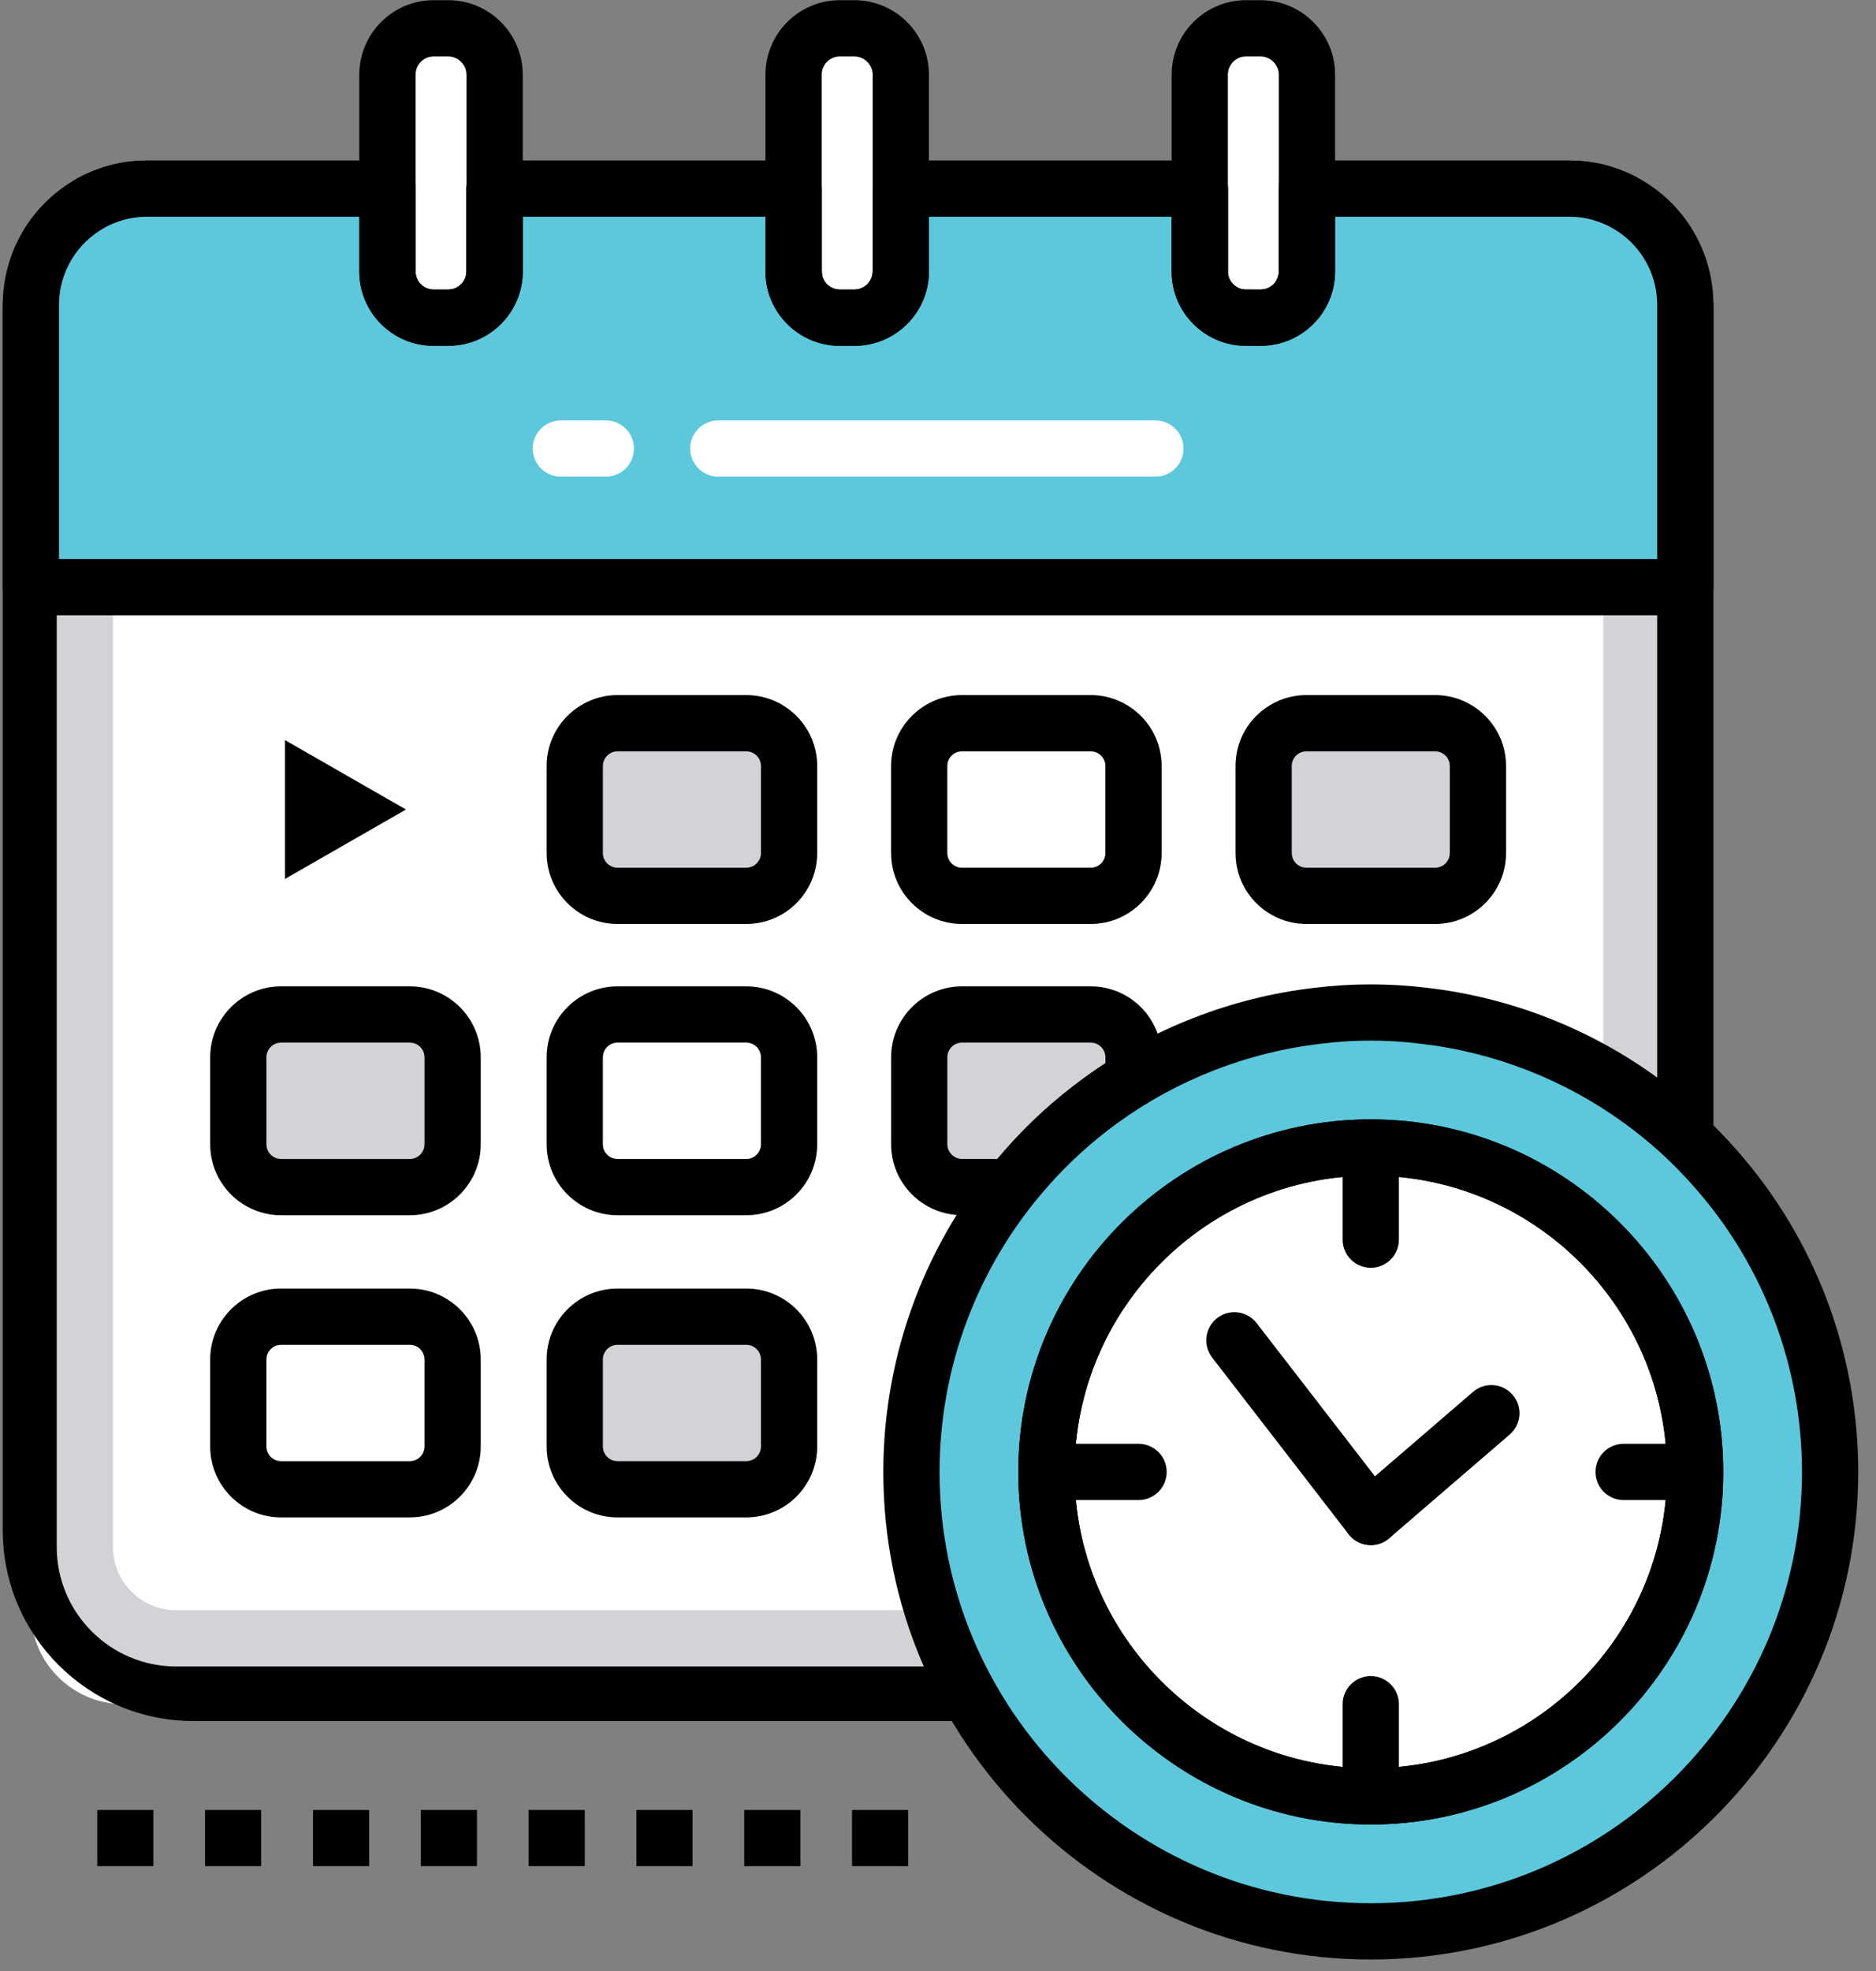
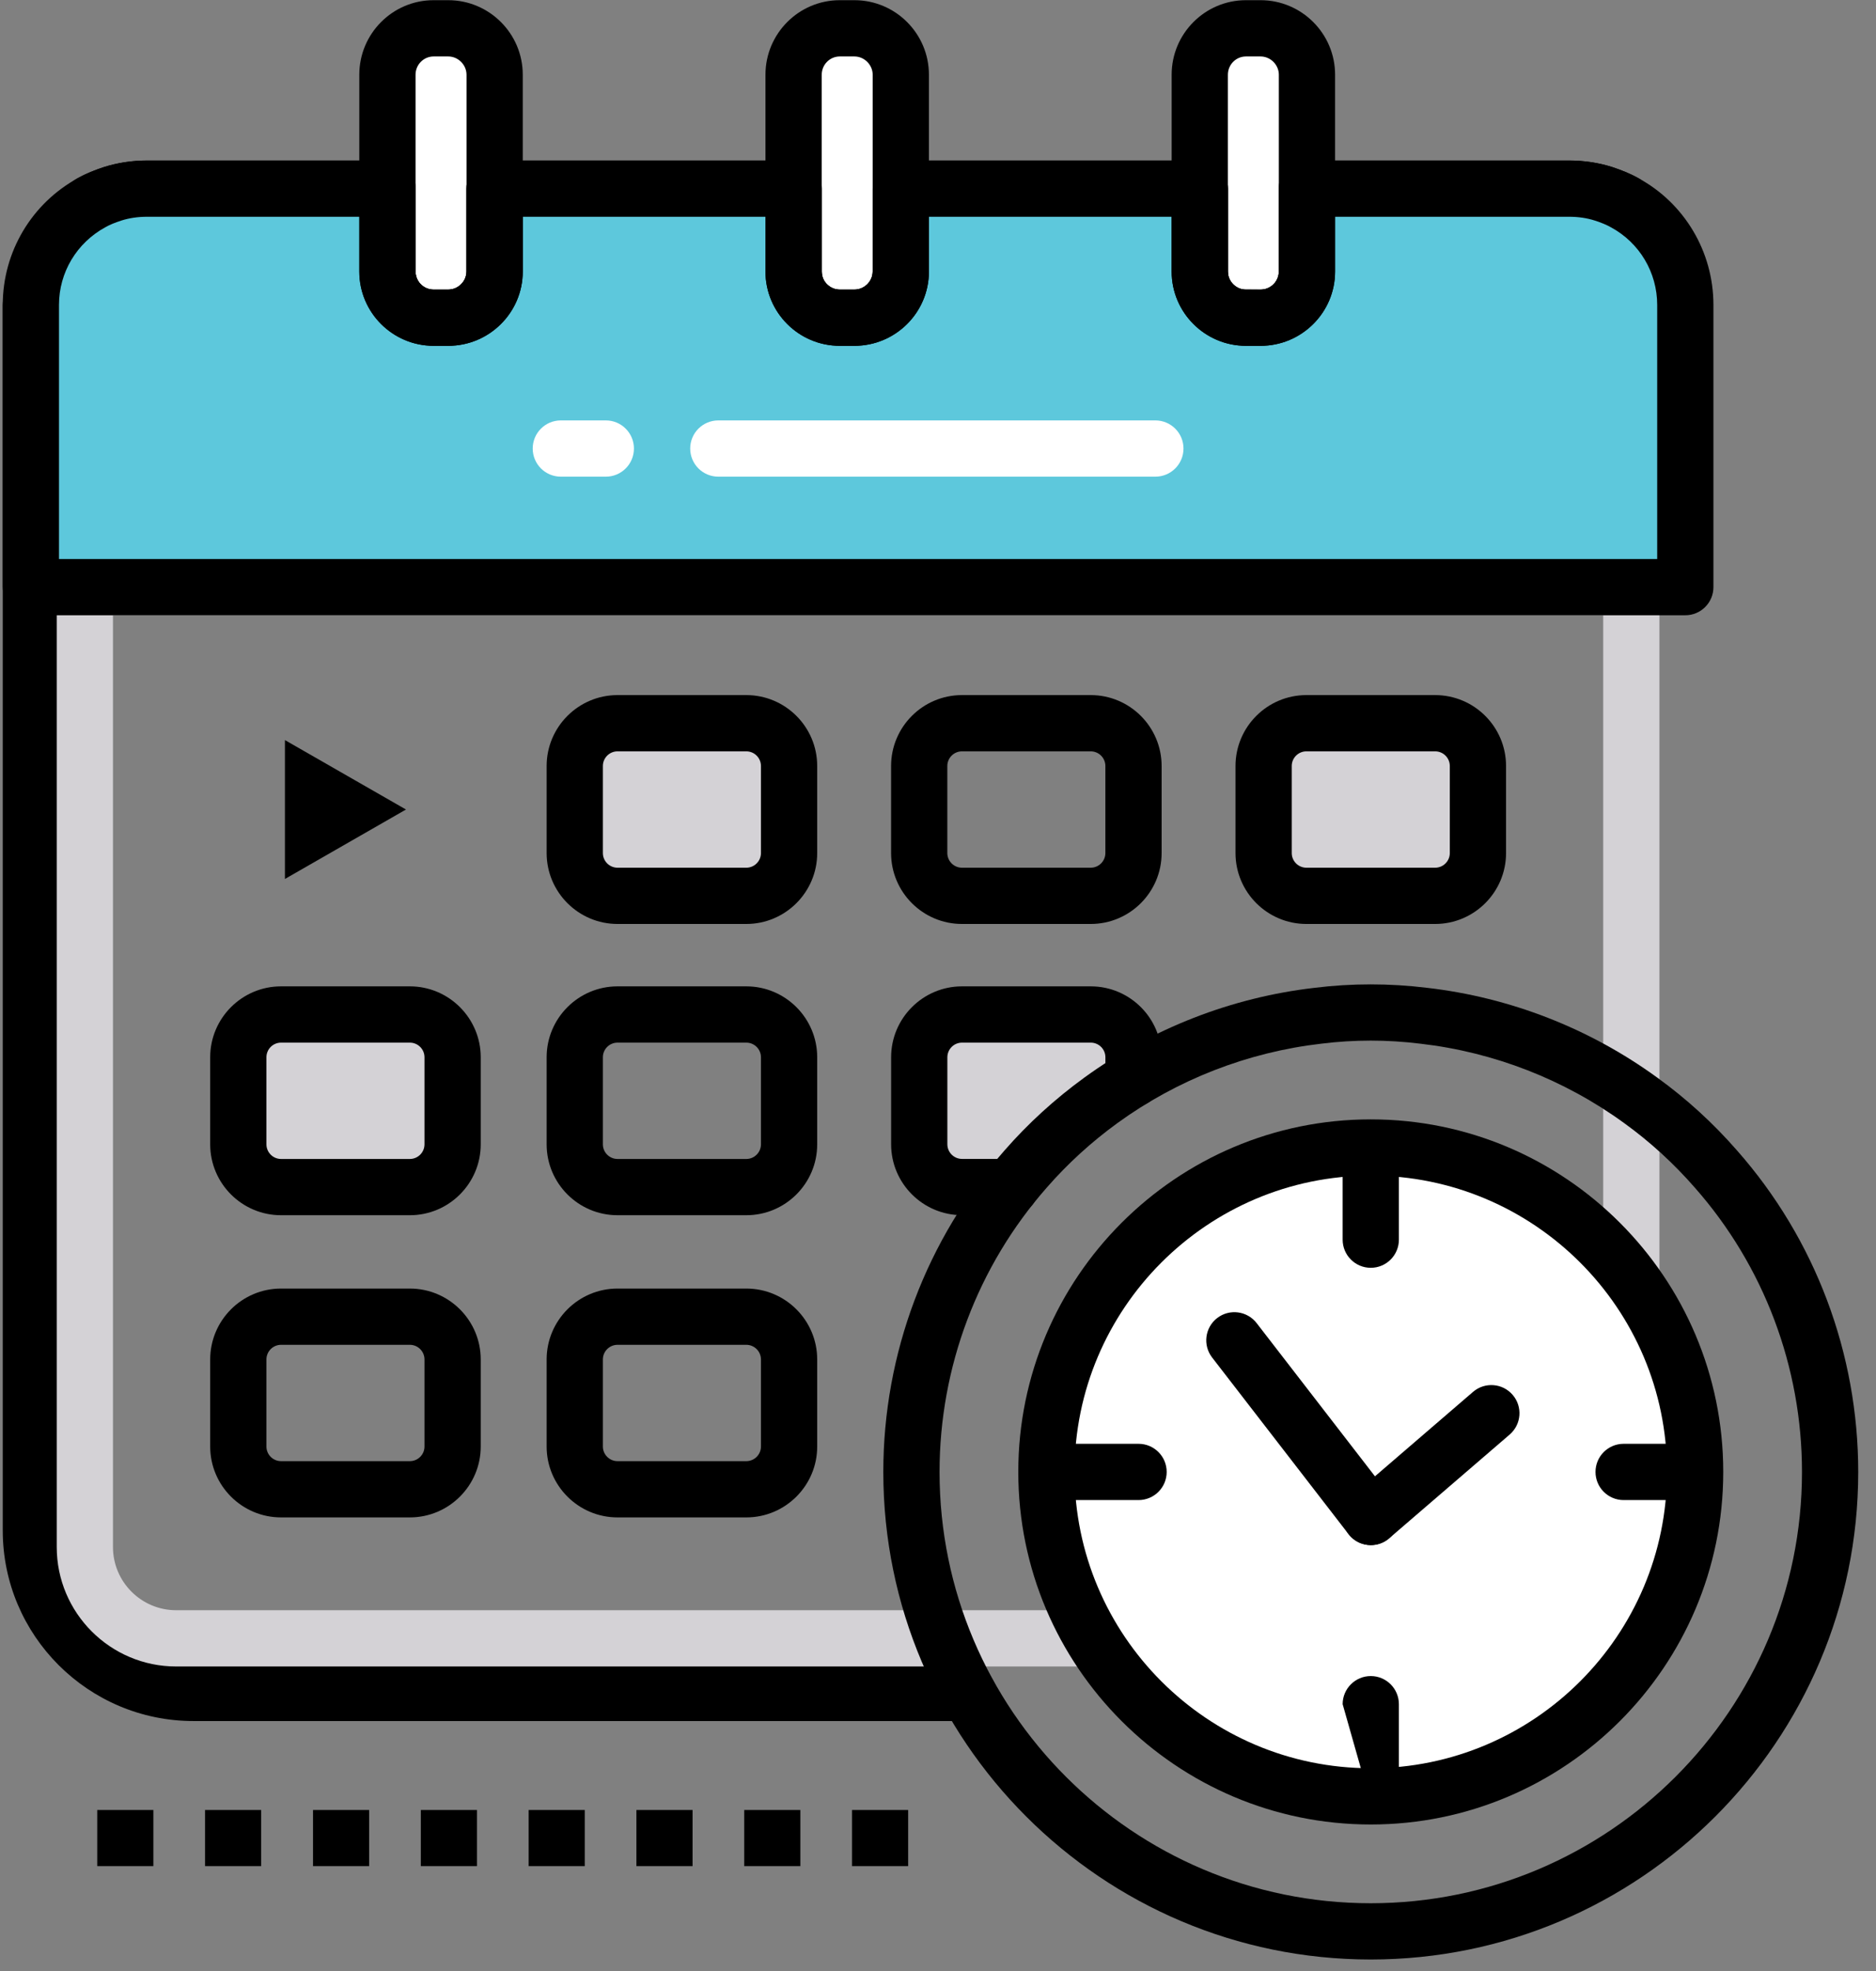
<svg xmlns="http://www.w3.org/2000/svg" xmlns:xlink="http://www.w3.org/1999/xlink" width="99px" height="104px" viewBox="0 0 99 104" version="1.1">
  <rect x="0" y="0" width="99" height="104" fill="#808080" stroke="none" />
  <title>Icons/EngagedLearning Copy 6</title>
  <desc>Created with Sketch.</desc>
  <defs>
    <polygon id="path-1" points="0 113.973 113.973 113.973 113.973 -5.68434189e-14 0 -5.68434189e-14" />
  </defs>
  <g id="BTTV" stroke="none" stroke-width="1" fill="none" fill-rule="evenodd">
    <g id="BTTV-Home---White" transform="translate(-613, -2036)">
      <g id="Features-Overview" transform="translate(-361, 1467)">
        <g id="Illustration/LessonPlanning" transform="translate(966, 565)">
          <g id="Group-60" transform="translate(-1.964, -1.964)">
            <path d="M33.118,7.996 L33.118,7.996 C31.352,7.996 29.92,9.428 29.92,11.195 L29.92,19.441 C29.92,21.207 31.352,22.639 33.118,22.639 C34.884,22.639 36.316,21.207 36.316,19.441 L36.316,11.195 C36.316,9.428 34.884,7.996 33.118,7.996" id="Fill-1" fill="#FFFFFF" />
            <path d="M54.672,7.996 L54.672,7.996 C52.906,7.996 51.474,9.428 51.474,11.195 L51.474,19.441 C51.474,21.207 52.906,22.639 54.672,22.639 C56.439,22.639 57.87,21.207 57.87,19.441 L57.87,11.195 C57.87,9.428 56.439,7.996 54.672,7.996" id="Fill-3" fill="#FFFFFF" />
            <path d="M76.106,7.996 L76.106,7.996 C74.34,7.996 72.908,9.428 72.908,11.195 L72.908,19.441 C72.908,21.207 74.34,22.639 76.106,22.639 C77.873,22.639 79.304,21.207 79.304,19.441 L79.304,11.195 C79.304,9.428 77.873,7.996 76.106,7.996" id="Fill-5" fill="#FFFFFF" />
-             <path d="M98.901,31.185 L11.593,31.185 L11.593,90.971 C11.593,93.68 13.79,95.877 16.5,95.877 L93.995,95.877 C96.704,95.877 98.901,93.68 98.901,90.971 L98.901,31.185 Z" id="Fill-7" fill="#FFFFFF" />
            <mask id="mask-2" fill="white">
              <use xlink:href="#path-1" />
            </mask>
            <g id="Clip-10" />
            <polygon id="Fill-9" fill="#000000" mask="url(#mask-2)" points="26.483 104.421 29.445 104.421 29.445 101.459 26.483 101.459" />
            <polygon id="Fill-11" fill="#000000" mask="url(#mask-2)" points="32.172 104.421 35.134 104.421 35.134 101.459 32.172 101.459" />
            <polygon id="Fill-12" fill="#000000" mask="url(#mask-2)" points="37.861 104.421 40.823 104.421 40.823 101.459 37.861 101.459" />
            <polygon id="Fill-13" fill="#000000" mask="url(#mask-2)" points="43.549 104.421 46.512 104.421 46.512 101.459 43.549 101.459" />
            <polygon id="Fill-14" fill="#000000" mask="url(#mask-2)" points="49.238 104.421 52.2 104.421 52.2 101.459 49.238 101.459" />
            <polygon id="Fill-15" fill="#000000" mask="url(#mask-2)" points="54.927 104.421 57.889 104.421 57.889 101.459 54.927 101.459" />
            <polygon id="Fill-16" fill="#000000" mask="url(#mask-2)" points="15.096 104.421 18.058 104.421 18.058 101.459 15.096 101.459" />
            <polygon id="Fill-17" fill="#000000" mask="url(#mask-2)" points="20.785 104.421 23.747 104.421 23.747 101.459 20.785 101.459" />
            <path d="M76.486,24.216 L75.714,24.216 C75.511,24.216 75.308,24.198 75.118,24.165 C75.111,24.164 75.104,24.163 75.097,24.162 C75.043,24.158 74.989,24.15 74.937,24.139 C74.491,24.05 74.104,23.877 73.858,23.748 C73.815,23.725 73.69,23.652 73.649,23.625 C73.513,23.534 73.396,23.448 73.281,23.36 C72.318,22.568 71.796,21.462 71.796,20.286 L71.796,17.4 L58.986,17.4 L58.986,20.286 C58.986,22.453 57.224,24.216 55.057,24.216 L54.285,24.216 C53.238,24.216 52.254,23.808 51.514,23.068 L51.379,22.925 C51.327,22.867 51.275,22.799 51.226,22.726 L51.216,22.734 C50.898,22.337 50.668,21.9 50.533,21.436 C50.487,21.283 50.453,21.121 50.42,20.956 C50.411,20.91 50.404,20.864 50.399,20.817 C50.382,20.649 50.368,20.465 50.368,20.297 L50.368,17.4 L37.545,17.4 L37.545,20.286 C37.545,22.453 35.782,24.216 33.615,24.216 L32.844,24.216 C30.684,24.216 28.926,22.453 28.926,20.286 L28.926,17.4 L17.731,17.4 C17.247,17.4 16.781,17.469 16.345,17.607 C16.084,17.696 15.771,17.812 15.515,17.952 L15.515,17.951 C15.281,18.083 15.008,18.16 14.751,18.16 C13.931,18.16 13.267,17.496 13.267,16.677 C13.267,16.086 13.612,15.576 14.112,15.337 C14.557,15.095 15.022,14.923 15.42,14.786 C16.183,14.547 16.947,14.433 17.731,14.433 L30.41,14.433 C31.23,14.433 31.894,15.097 31.894,15.916 L31.894,20.286 C31.894,20.816 32.32,21.247 32.844,21.247 L33.615,21.247 C34.146,21.247 34.577,20.816 34.577,20.286 L34.577,15.916 C34.577,15.097 35.241,14.433 36.061,14.433 L51.839,14.433 C52.659,14.433 53.336,15.097 53.336,15.916 L53.336,20.297 C53.336,20.345 53.339,20.396 53.345,20.446 C53.355,20.497 53.365,20.547 53.38,20.597 C53.409,20.696 53.458,20.785 53.531,20.876 C53.539,20.887 53.548,20.897 53.555,20.907 L53.585,20.939 C53.792,21.149 54.031,21.247 54.285,21.247 L55.057,21.247 C55.587,21.247 56.018,20.816 56.018,20.286 L56.018,15.916 C56.018,15.097 56.683,14.433 57.502,14.433 L73.281,14.433 C74.1,14.433 74.765,15.097 74.765,15.916 L74.765,20.286 C74.765,20.68 74.985,20.92 75.116,21.029 C75.136,21.042 75.209,21.098 75.293,21.154 C75.332,21.171 75.409,21.2 75.475,21.218 C75.526,21.223 75.576,21.231 75.625,21.24 L76.486,21.247 C77.017,21.247 77.448,20.816 77.448,20.286 L77.448,15.916 C77.448,15.097 78.112,14.433 78.932,14.433 L92.763,14.433 C93.546,14.433 94.31,14.547 95.034,14.773 C95.481,14.926 95.958,15.103 96.412,15.354 C97.13,15.75 97.39,16.653 96.994,17.37 C96.598,18.088 95.695,18.349 94.978,17.952 C94.723,17.812 94.41,17.696 94.109,17.593 C93.712,17.469 93.246,17.4 92.763,17.4 L80.416,17.4 L80.416,20.286 C80.416,22.453 78.653,24.216 76.486,24.216" id="Fill-18" fill="#000000" mask="url(#mask-2)" />
            <path d="M61.04,96.766 L20.176,96.766 C14.625,96.766 10.109,92.256 10.109,86.71 L10.109,22.054 C10.109,21.235 10.773,20.571 11.592,20.571 C12.412,20.571 13.077,21.235 13.077,22.054 L13.077,86.71 C13.077,90.619 16.261,93.798 20.176,93.798 L61.04,93.798 C61.86,93.798 62.524,94.463 62.524,95.283 C62.524,96.102 61.86,96.766 61.04,96.766" id="Fill-19" fill="#000000" mask="url(#mask-2)" />
            <path d="M15.926,38.424 L15.926,87.585 C15.926,89.423 17.421,90.919 19.26,90.919 L91.233,90.919 C93.072,90.919 94.568,89.423 94.568,87.585 L94.568,38.424 L15.926,38.424 Z M91.233,93.887 L19.26,93.887 C15.785,93.887 12.958,91.06 12.958,87.585 L12.958,35.456 L97.536,35.456 L97.536,87.585 C97.536,91.06 94.709,93.887 91.233,93.887 L91.233,93.887 Z" id="Fill-20" fill="#D4D2D6" mask="url(#mask-2)" />
-             <path d="M98.901,67.442 C98.081,67.442 97.417,66.778 97.417,65.958 L97.417,22.055 C97.417,21.235 98.081,20.57 98.901,20.57 C99.72,20.57 100.385,21.235 100.385,22.055 L100.385,65.958 C100.385,66.778 99.72,67.442 98.901,67.442" id="Fill-21" fill="#000000" mask="url(#mask-2)" />
            <path d="M50.491,44.121 L41.409,44.121 C40.794,44.121 40.295,44.62 40.295,45.235 L40.295,52.114 C40.295,52.729 40.794,53.228 41.409,53.228 L50.491,53.228 C51.106,53.228 51.605,52.729 51.605,52.114 L51.605,45.235 C51.605,44.62 51.106,44.121 50.491,44.121" id="Fill-22" fill="#D4D2D6" mask="url(#mask-2)" />
            <path d="M86.843,44.121 L77.761,44.121 C77.146,44.121 76.648,44.62 76.648,45.235 L76.648,52.114 C76.648,52.729 77.146,53.228 77.761,53.228 L86.843,53.228 C87.459,53.228 87.957,52.729 87.957,52.114 L87.957,45.235 C87.957,44.62 87.459,44.121 86.843,44.121" id="Fill-23" fill="#D4D2D6" mask="url(#mask-2)" />
            <path d="M32.735,59.488 L23.653,59.488 C23.038,59.488 22.539,59.987 22.539,60.602 L22.539,67.481 C22.539,68.096 23.038,68.595 23.653,68.595 L32.735,68.595 C33.35,68.595 33.849,68.096 33.849,67.481 L33.849,60.602 C33.849,59.987 33.35,59.488 32.735,59.488" id="Fill-24" fill="#D4D2D6" mask="url(#mask-2)" />
            <path d="M69.783,62.874 L69.783,61.746 C69.783,60.499 68.772,59.489 67.526,59.489 L60.731,59.489 C59.485,59.489 58.474,60.499 58.474,61.746 L58.474,66.335 C58.474,67.581 59.485,68.592 60.731,68.592 L63.296,68.592" id="Fill-25" fill="#D4D2D6" mask="url(#mask-2)" />
-             <path d="M50.491,75.432 L41.409,75.432 C40.794,75.432 40.295,75.931 40.295,76.546 L40.295,83.425 C40.295,84.04 40.794,84.539 41.409,84.539 L50.491,84.539 C51.106,84.539 51.605,84.04 51.605,83.425 L51.605,76.546 C51.605,75.931 51.106,75.432 50.491,75.432" id="Fill-26" fill="#D4D2D6" mask="url(#mask-2)" />
            <path d="M42.552,45.605 C42.126,45.605 41.779,45.952 41.779,46.378 L41.779,50.971 C41.779,51.397 42.126,51.744 42.552,51.744 L49.348,51.744 C49.774,51.744 50.121,51.397 50.121,50.971 L50.121,46.378 C50.121,45.952 49.774,45.605 49.348,45.605 L42.552,45.605 Z M49.348,54.712 L42.552,54.712 C40.49,54.712 38.811,53.033 38.811,50.971 L38.811,46.378 C38.811,44.315 40.49,42.637 42.552,42.637 L49.348,42.637 C51.411,42.637 53.089,44.315 53.089,46.378 L53.089,50.971 C53.089,53.033 51.411,54.712 49.348,54.712 L49.348,54.712 Z" id="Fill-27" fill="#000000" mask="url(#mask-2)" />
            <path d="M60.728,45.605 C60.303,45.605 59.956,45.952 59.956,46.378 L59.956,50.971 C59.956,51.397 60.303,51.744 60.728,51.744 L67.524,51.744 C67.95,51.744 68.297,51.397 68.297,50.971 L68.297,46.378 C68.297,45.952 67.95,45.605 67.524,45.605 L60.728,45.605 Z M67.524,54.712 L60.728,54.712 C58.666,54.712 56.988,53.033 56.988,50.971 L56.988,46.378 C56.988,44.315 58.666,42.637 60.728,42.637 L67.524,42.637 C69.587,42.637 71.265,44.315 71.265,46.378 L71.265,50.971 C71.265,53.033 69.587,54.712 67.524,54.712 L67.524,54.712 Z" id="Fill-28" fill="#000000" mask="url(#mask-2)" />
            <path d="M78.905,45.605 C78.478,45.605 78.132,45.952 78.132,46.378 L78.132,50.971 C78.132,51.397 78.478,51.744 78.905,51.744 L85.7,51.744 C86.127,51.744 86.473,51.397 86.473,50.971 L86.473,46.378 C86.473,45.952 86.127,45.605 85.7,45.605 L78.905,45.605 Z M85.7,54.712 L78.905,54.712 C76.842,54.712 75.164,53.033 75.164,50.971 L75.164,46.378 C75.164,44.315 76.842,42.637 78.905,42.637 L85.7,42.637 C87.763,42.637 89.441,44.315 89.441,46.378 L89.441,50.971 C89.441,53.033 87.763,54.712 85.7,54.712 L85.7,54.712 Z" id="Fill-29" fill="#000000" mask="url(#mask-2)" />
            <path d="M42.552,60.973 C42.126,60.973 41.779,61.319 41.779,61.745 L41.779,66.338 C41.779,66.764 42.126,67.111 42.552,67.111 L49.348,67.111 C49.774,67.111 50.121,66.764 50.121,66.338 L50.121,61.745 C50.121,61.319 49.774,60.973 49.348,60.973 L42.552,60.973 Z M49.348,70.079 L42.552,70.079 C40.49,70.079 38.811,68.401 38.811,66.338 L38.811,61.745 C38.811,59.683 40.49,58.004 42.552,58.004 L49.348,58.004 C51.411,58.004 53.089,59.683 53.089,61.745 L53.089,66.338 C53.089,68.401 51.411,70.079 49.348,70.079 L49.348,70.079 Z" id="Fill-30" fill="#000000" mask="url(#mask-2)" />
            <path d="M24.796,60.973 C24.37,60.973 24.024,61.319 24.024,61.745 L24.024,66.338 C24.024,66.764 24.37,67.111 24.796,67.111 L31.592,67.111 C32.018,67.111 32.365,66.764 32.365,66.338 L32.365,61.745 C32.365,61.319 32.018,60.973 31.592,60.973 L24.796,60.973 Z M31.592,70.079 L24.796,70.079 C22.734,70.079 21.056,68.401 21.056,66.338 L21.056,61.745 C21.056,59.683 22.734,58.004 24.796,58.004 L31.592,58.004 C33.654,58.004 35.333,59.683 35.333,61.745 L35.333,66.338 C35.333,68.401 33.654,70.079 31.592,70.079 L31.592,70.079 Z" id="Fill-31" fill="#000000" mask="url(#mask-2)" />
            <path d="M63.296,70.076 L60.731,70.076 C58.669,70.076 56.99,68.398 56.99,66.335 L56.99,61.746 C56.99,59.683 58.669,58.004 60.731,58.004 L67.525,58.004 C69.589,58.004 71.267,59.683 71.267,61.746 L71.267,62.874 C71.267,63.694 70.603,64.358 69.783,64.358 C68.963,64.358 68.298,63.694 68.298,62.874 L68.298,61.746 C68.298,61.319 67.952,60.973 67.525,60.973 L60.731,60.973 C60.305,60.973 59.958,61.319 59.958,61.746 L59.958,66.335 C59.958,66.761 60.305,67.108 60.731,67.108 L63.296,67.108 C64.115,67.108 64.78,67.773 64.78,68.592 C64.78,69.412 64.115,70.076 63.296,70.076" id="Fill-32" fill="#000000" mask="url(#mask-2)" />
            <path d="M42.552,76.916 C42.126,76.916 41.779,77.263 41.779,77.69 L41.779,82.282 C41.779,82.708 42.126,83.054 42.552,83.054 L49.348,83.054 C49.774,83.054 50.121,82.708 50.121,82.282 L50.121,77.69 C50.121,77.263 49.774,76.916 49.348,76.916 L42.552,76.916 Z M49.348,86.022 L42.552,86.022 C40.49,86.022 38.811,84.344 38.811,82.282 L38.811,77.69 C38.811,75.626 40.49,73.948 42.552,73.948 L49.348,73.948 C51.411,73.948 53.089,75.626 53.089,77.69 L53.089,82.282 C53.089,84.344 51.411,86.022 49.348,86.022 L49.348,86.022 Z" id="Fill-33" fill="#000000" mask="url(#mask-2)" />
            <path d="M24.796,76.916 C24.37,76.916 24.024,77.263 24.024,77.69 L24.024,82.282 C24.024,82.708 24.37,83.054 24.796,83.054 L31.592,83.054 C32.018,83.054 32.365,82.708 32.365,82.282 L32.365,77.69 C32.365,77.263 32.018,76.916 31.592,76.916 L24.796,76.916 Z M31.592,86.022 L24.796,86.022 C22.734,86.022 21.056,84.344 21.056,82.282 L21.056,77.69 C21.056,75.626 22.734,73.948 24.796,73.948 L31.592,73.948 C33.654,73.948 35.333,75.626 35.333,77.69 L35.333,82.282 C35.333,84.344 33.654,86.022 31.592,86.022 L31.592,86.022 Z" id="Fill-34" fill="#000000" mask="url(#mask-2)" />
            <path d="M98.901,22.052 L98.901,36.94 L11.593,36.94 L11.593,22.052 C11.593,19.718 12.891,17.692 14.803,16.656 C15.145,16.462 15.52,16.315 15.908,16.189 C16.477,16.007 17.091,15.916 17.728,15.916 L30.409,15.916 L30.409,20.291 C30.409,21.634 31.502,22.727 32.845,22.727 L33.619,22.727 C34.963,22.727 36.067,21.634 36.067,20.291 L36.067,15.916 L51.843,15.916 L51.843,20.291 C51.843,21.634 52.936,22.727 54.279,22.727 L55.053,22.727 C56.397,22.727 57.501,21.634 57.501,20.291 L57.501,15.916 L73.278,15.916 L73.278,20.291 C73.278,21.634 74.371,22.727 75.714,22.727 L76.488,22.727 C77.831,22.727 78.935,21.634 78.935,20.291 L78.935,15.916 L92.766,15.916 C93.403,15.916 94.018,16.007 94.587,16.189 C94.974,16.315 95.35,16.462 95.691,16.656 C97.603,17.692 98.901,19.718 98.901,22.052" id="Fill-35" fill="#5DC8DC" mask="url(#mask-2)" />
            <path d="M13.077,35.457 L97.417,35.457 L97.417,22.051 C97.417,20.341 96.485,18.774 94.984,17.961 C94.745,17.826 94.474,17.713 94.13,17.602 C93.713,17.468 93.253,17.4 92.766,17.4 L80.419,17.4 L80.419,20.291 C80.419,22.452 78.656,24.21 76.488,24.21 L75.714,24.21 C73.552,24.21 71.794,22.452 71.794,20.291 L71.794,17.4 L58.985,17.4 L58.985,20.291 C58.985,22.452 57.222,24.21 55.054,24.21 L54.28,24.21 C52.118,24.21 50.359,22.452 50.359,20.291 L50.359,17.4 L37.551,17.4 L37.551,20.291 C37.551,22.452 35.787,24.21 33.619,24.21 L32.845,24.21 C30.683,24.21 28.925,22.452 28.925,20.291 L28.925,17.4 L17.729,17.4 C17.242,17.4 16.781,17.468 16.359,17.603 C16.02,17.713 15.748,17.826 15.535,17.947 C14.009,18.774 13.077,20.341 13.077,22.051 L13.077,35.457 Z M98.901,38.425 L11.593,38.425 C10.773,38.425 10.109,37.76 10.109,36.94 L10.109,22.051 C10.109,19.251 11.637,16.684 14.095,15.351 C14.466,15.141 14.904,14.954 15.45,14.778 C16.169,14.548 16.934,14.432 17.729,14.432 L30.41,14.432 C31.229,14.432 31.893,15.096 31.893,15.916 L31.893,20.291 C31.893,20.815 32.321,21.242 32.845,21.242 L33.619,21.242 C34.142,21.242 34.583,20.806 34.583,20.291 L34.583,15.916 C34.583,15.096 35.247,14.432 36.067,14.432 L51.843,14.432 C52.663,14.432 53.327,15.096 53.327,15.916 L53.327,20.291 C53.327,20.815 53.754,21.242 54.28,21.242 L55.054,21.242 C55.576,21.242 56.017,20.806 56.017,20.291 L56.017,15.916 C56.017,15.096 56.682,14.432 57.501,14.432 L73.277,14.432 C74.097,14.432 74.762,15.096 74.762,15.916 L74.762,20.291 C74.762,20.815 75.189,21.242 75.714,21.242 L76.488,21.242 C77.019,21.242 77.451,20.815 77.451,20.291 L77.451,15.916 C77.451,15.096 78.115,14.432 78.935,14.432 L92.766,14.432 C93.56,14.432 94.325,14.548 95.039,14.776 C95.581,14.952 96.032,15.144 96.423,15.365 C98.858,16.683 100.385,19.251 100.385,22.051 L100.385,36.94 C100.385,37.76 99.721,38.425 98.901,38.425 L98.901,38.425 Z" id="Fill-36" fill="#000000" mask="url(#mask-2)" />
            <path d="M32.845,8.943 C32.321,8.943 31.893,9.375 31.893,9.906 L31.893,20.291 C31.893,20.815 32.321,21.242 32.845,21.242 L33.619,21.242 C34.142,21.242 34.583,20.806 34.583,20.291 L34.583,9.906 C34.583,9.384 34.142,8.943 33.619,8.943 L32.845,8.943 Z M33.619,24.21 L32.845,24.21 C30.684,24.21 28.925,22.452 28.925,20.291 L28.925,9.906 C28.925,7.738 30.684,5.974 32.845,5.974 L33.619,5.974 C35.787,5.974 37.551,7.738 37.551,9.906 L37.551,20.291 C37.551,22.452 35.787,24.21 33.619,24.21 L33.619,24.21 Z" id="Fill-37" fill="#000000" mask="url(#mask-2)" />
            <path d="M54.28,8.943 C53.755,8.943 53.328,9.375 53.328,9.906 L53.328,20.291 C53.328,20.815 53.755,21.242 54.28,21.242 L55.054,21.242 C55.576,21.242 56.017,20.806 56.017,20.291 L56.017,9.906 C56.017,9.384 55.576,8.943 55.054,8.943 L54.28,8.943 Z M55.054,24.21 L54.28,24.21 C52.118,24.21 50.359,22.452 50.359,20.291 L50.359,9.906 C50.359,7.738 52.118,5.974 54.28,5.974 L55.054,5.974 C57.222,5.974 58.985,7.738 58.985,9.906 L58.985,20.291 C58.985,22.452 57.222,24.21 55.054,24.21 L55.054,24.21 Z" id="Fill-38" fill="#000000" mask="url(#mask-2)" />
            <path d="M75.714,8.943 C75.189,8.943 74.762,9.375 74.762,9.906 L74.762,20.291 C74.762,20.815 75.189,21.242 75.714,21.242 L76.488,21.242 C77.019,21.242 77.451,20.815 77.451,20.291 L77.451,9.906 C77.451,9.384 77.01,8.943 76.488,8.943 L75.714,8.943 Z M76.488,24.21 L75.714,24.21 C73.553,24.21 71.794,22.452 71.794,20.291 L71.794,9.906 C71.794,7.738 73.553,5.974 75.714,5.974 L76.488,5.974 C78.655,5.974 80.419,7.738 80.419,9.906 L80.419,20.291 C80.419,22.452 78.655,24.21 76.488,24.21 L76.488,24.21 Z" id="Fill-39" fill="#000000" mask="url(#mask-2)" />
            <path d="M41.935,31.113 L39.56,31.113 C38.74,31.113 38.076,30.449 38.076,29.629 C38.076,28.809 38.74,28.145 39.56,28.145 L41.935,28.145 C42.754,28.145 43.418,28.809 43.418,29.629 C43.418,30.449 42.754,31.113 41.935,31.113 M70.934,31.113 L47.871,31.113 C47.051,31.113 46.387,30.449 46.387,29.629 C46.387,28.809 47.051,28.145 47.871,28.145 L70.934,28.145 C71.754,28.145 72.419,28.809 72.419,29.629 C72.419,30.449 71.754,31.113 70.934,31.113" id="Fill-40" fill="#FFFFFF" mask="url(#mask-2)" />
            <polygon id="Fill-41" fill="#000000" mask="url(#mask-2)" points="25 52.338 31.388 48.674 25 45.011" />
-             <path d="M106.543,83.626 C106.543,97.02 95.692,107.862 82.299,107.862 C68.92,107.862 58.062,97.02 58.062,83.626 C58.062,77.503 60.336,71.906 64.088,67.643 C65.266,66.293 66.601,65.077 68.057,64.019 C71.351,61.626 75.268,60.042 79.515,59.555 C80.423,59.442 81.353,59.382 82.299,59.382 C83.244,59.382 84.175,59.442 85.09,59.555 C89.345,60.042 93.261,61.626 96.548,64.019 C98.004,65.07 99.339,66.293 100.517,67.643 C104.276,71.906 106.543,77.503 106.543,83.626" id="Fill-42" fill="#5DC8DC" mask="url(#mask-2)" />
            <path d="M82.299,60.866 C81.435,60.866 80.56,60.92 79.698,61.027 C75.809,61.475 72.09,62.924 68.929,65.22 C67.554,66.219 66.301,67.363 65.206,68.619 C61.555,72.767 59.546,78.095 59.546,83.626 C59.546,96.172 69.753,106.379 82.299,106.379 C94.849,106.379 105.058,96.172 105.058,83.626 C105.058,78.086 103.05,72.759 99.404,68.625 C98.286,67.344 97.035,66.201 95.68,65.223 C92.522,62.923 88.804,61.475 84.921,61.029 C84.039,60.92 83.161,60.866 82.299,60.866 M82.299,109.347 C68.116,109.347 56.578,97.808 56.578,83.626 C56.578,77.372 58.85,71.348 62.973,66.663 C64.211,65.244 65.629,63.949 67.185,62.819 C70.758,60.222 74.963,58.584 79.346,58.08 C81.282,57.84 83.29,57.838 85.271,58.081 C89.65,58.584 93.856,60.223 97.422,62.82 C98.955,63.927 100.375,65.223 101.635,66.668 C105.755,71.338 108.026,77.363 108.026,83.626 C108.026,97.808 96.485,109.347 82.299,109.347" id="Fill-43" fill="#000000" mask="url(#mask-2)" />
            <path d="M99.419,83.623 C99.419,93.079 91.758,100.74 82.302,100.74 C72.851,100.74 65.185,93.079 65.185,83.623 C65.185,74.172 72.851,66.506 82.302,66.506 C91.758,66.506 99.419,74.172 99.419,83.623" id="Fill-44" fill="#FFFFFF" mask="url(#mask-2)" />
            <path d="M99.419,83.623 C99.419,93.079 91.758,100.74 82.302,100.74 C72.851,100.74 65.185,93.079 65.185,83.623 C65.185,74.172 72.851,66.506 82.302,66.506 C91.758,66.506 99.419,74.172 99.419,83.623" id="Fill-45" fill="#FFFFFF" mask="url(#mask-2)" />
            <path d="M70.048,83.623 L66.309,83.623" id="Fill-46" fill="#FFFFFF" mask="url(#mask-2)" />
            <path d="M99.385,83.623 L95.646,83.623" id="Fill-47" fill="#FFFFFF" mask="url(#mask-2)" />
            <path d="M82.302,71.368 L82.302,67.63" id="Fill-48" fill="#FFFFFF" mask="url(#mask-2)" />
            <path d="M82.302,99.616 L82.302,95.877" id="Fill-49" fill="#FFFFFF" mask="url(#mask-2)" />
            <path d="M82.305,86 L88.665,80.525" id="Fill-50" fill="#FFFFFF" mask="url(#mask-2)" />
            <path d="M82.305,86 L75.104,76.678" id="Fill-51" fill="#FFFFFF" mask="url(#mask-2)" />
            <path d="M82.302,67.99 C73.682,67.99 66.669,75.003 66.669,83.623 C66.669,92.243 73.682,99.256 82.302,99.256 C90.922,99.256 97.935,92.243 97.935,83.623 C97.935,75.003 90.922,67.99 82.302,67.99 M82.302,102.224 C72.045,102.224 63.701,93.879 63.701,83.623 C63.701,73.367 72.045,65.022 82.302,65.022 C92.558,65.022 100.903,73.367 100.903,83.623 C100.903,93.879 92.558,102.224 82.302,102.224" id="Fill-52" fill="#000000" mask="url(#mask-2)" />
-             <path d="M82.302,67.99 C73.682,67.99 66.669,75.003 66.669,83.623 C66.669,92.243 73.682,99.256 82.302,99.256 C90.922,99.256 97.935,92.243 97.935,83.623 C97.935,75.003 90.922,67.99 82.302,67.99 M82.302,102.224 C72.045,102.224 63.701,93.879 63.701,83.623 C63.701,73.367 72.045,65.022 82.302,65.022 C92.558,65.022 100.903,73.367 100.903,83.623 C100.903,93.879 92.558,102.224 82.302,102.224" id="Fill-53" fill="#000000" mask="url(#mask-2)" />
            <path d="M70.047,85.107 L66.309,85.107 C65.489,85.107 64.825,84.443 64.825,83.623 C64.825,82.804 65.489,82.139 66.309,82.139 L70.047,82.139 C70.867,82.139 71.532,82.804 71.532,83.623 C71.532,84.443 70.867,85.107 70.047,85.107" id="Fill-54" fill="#000000" mask="url(#mask-2)" />
            <path d="M99.384,85.107 L95.646,85.107 C94.826,85.107 94.162,84.443 94.162,83.623 C94.162,82.804 94.826,82.139 95.646,82.139 L99.384,82.139 C100.204,82.139 100.869,82.804 100.869,83.623 C100.869,84.443 100.204,85.107 99.384,85.107" id="Fill-55" fill="#000000" mask="url(#mask-2)" />
            <path d="M82.302,72.853 C81.482,72.853 80.818,72.188 80.818,71.369 L80.818,67.63 C80.818,66.81 81.482,66.146 82.302,66.146 C83.121,66.146 83.786,66.81 83.786,67.63 L83.786,71.369 C83.786,72.188 83.121,72.853 82.302,72.853" id="Fill-56" fill="#000000" mask="url(#mask-2)" />
-             <path d="M82.302,101.1 C81.482,101.1 80.818,100.435 80.818,99.616 L80.818,95.877 C80.818,95.058 81.482,94.393 82.302,94.393 C83.121,94.393 83.786,95.058 83.786,95.877 L83.786,99.616 C83.786,100.435 83.121,101.1 82.302,101.1" id="Fill-57" fill="#000000" mask="url(#mask-2)" />
+             <path d="M82.302,101.1 L80.818,95.877 C80.818,95.058 81.482,94.393 82.302,94.393 C83.121,94.393 83.786,95.058 83.786,95.877 L83.786,99.616 C83.786,100.435 83.121,101.1 82.302,101.1" id="Fill-57" fill="#000000" mask="url(#mask-2)" />
            <path d="M82.306,87.484 C81.889,87.484 81.474,87.309 81.181,86.968 C80.646,86.347 80.716,85.41 81.337,84.875 L87.697,79.401 C88.318,78.865 89.255,78.935 89.79,79.557 C90.325,80.178 90.254,81.115 89.633,81.65 L83.273,87.125 C82.993,87.365 82.648,87.484 82.306,87.484" id="Fill-58" fill="#000000" mask="url(#mask-2)" />
            <path d="M82.306,87.484 C81.862,87.484 81.423,87.286 81.131,86.907 L73.93,77.586 C73.429,76.937 73.548,76.004 74.197,75.504 C74.846,75.002 75.778,75.124 76.279,75.771 L83.48,85.093 C83.981,85.741 83.861,86.673 83.213,87.174 C82.942,87.383 82.623,87.484 82.306,87.484" id="Fill-59" fill="#000000" mask="url(#mask-2)" />
          </g>
        </g>
      </g>
      <g id="dfdfdfd" />
    </g>
  </g>
</svg>